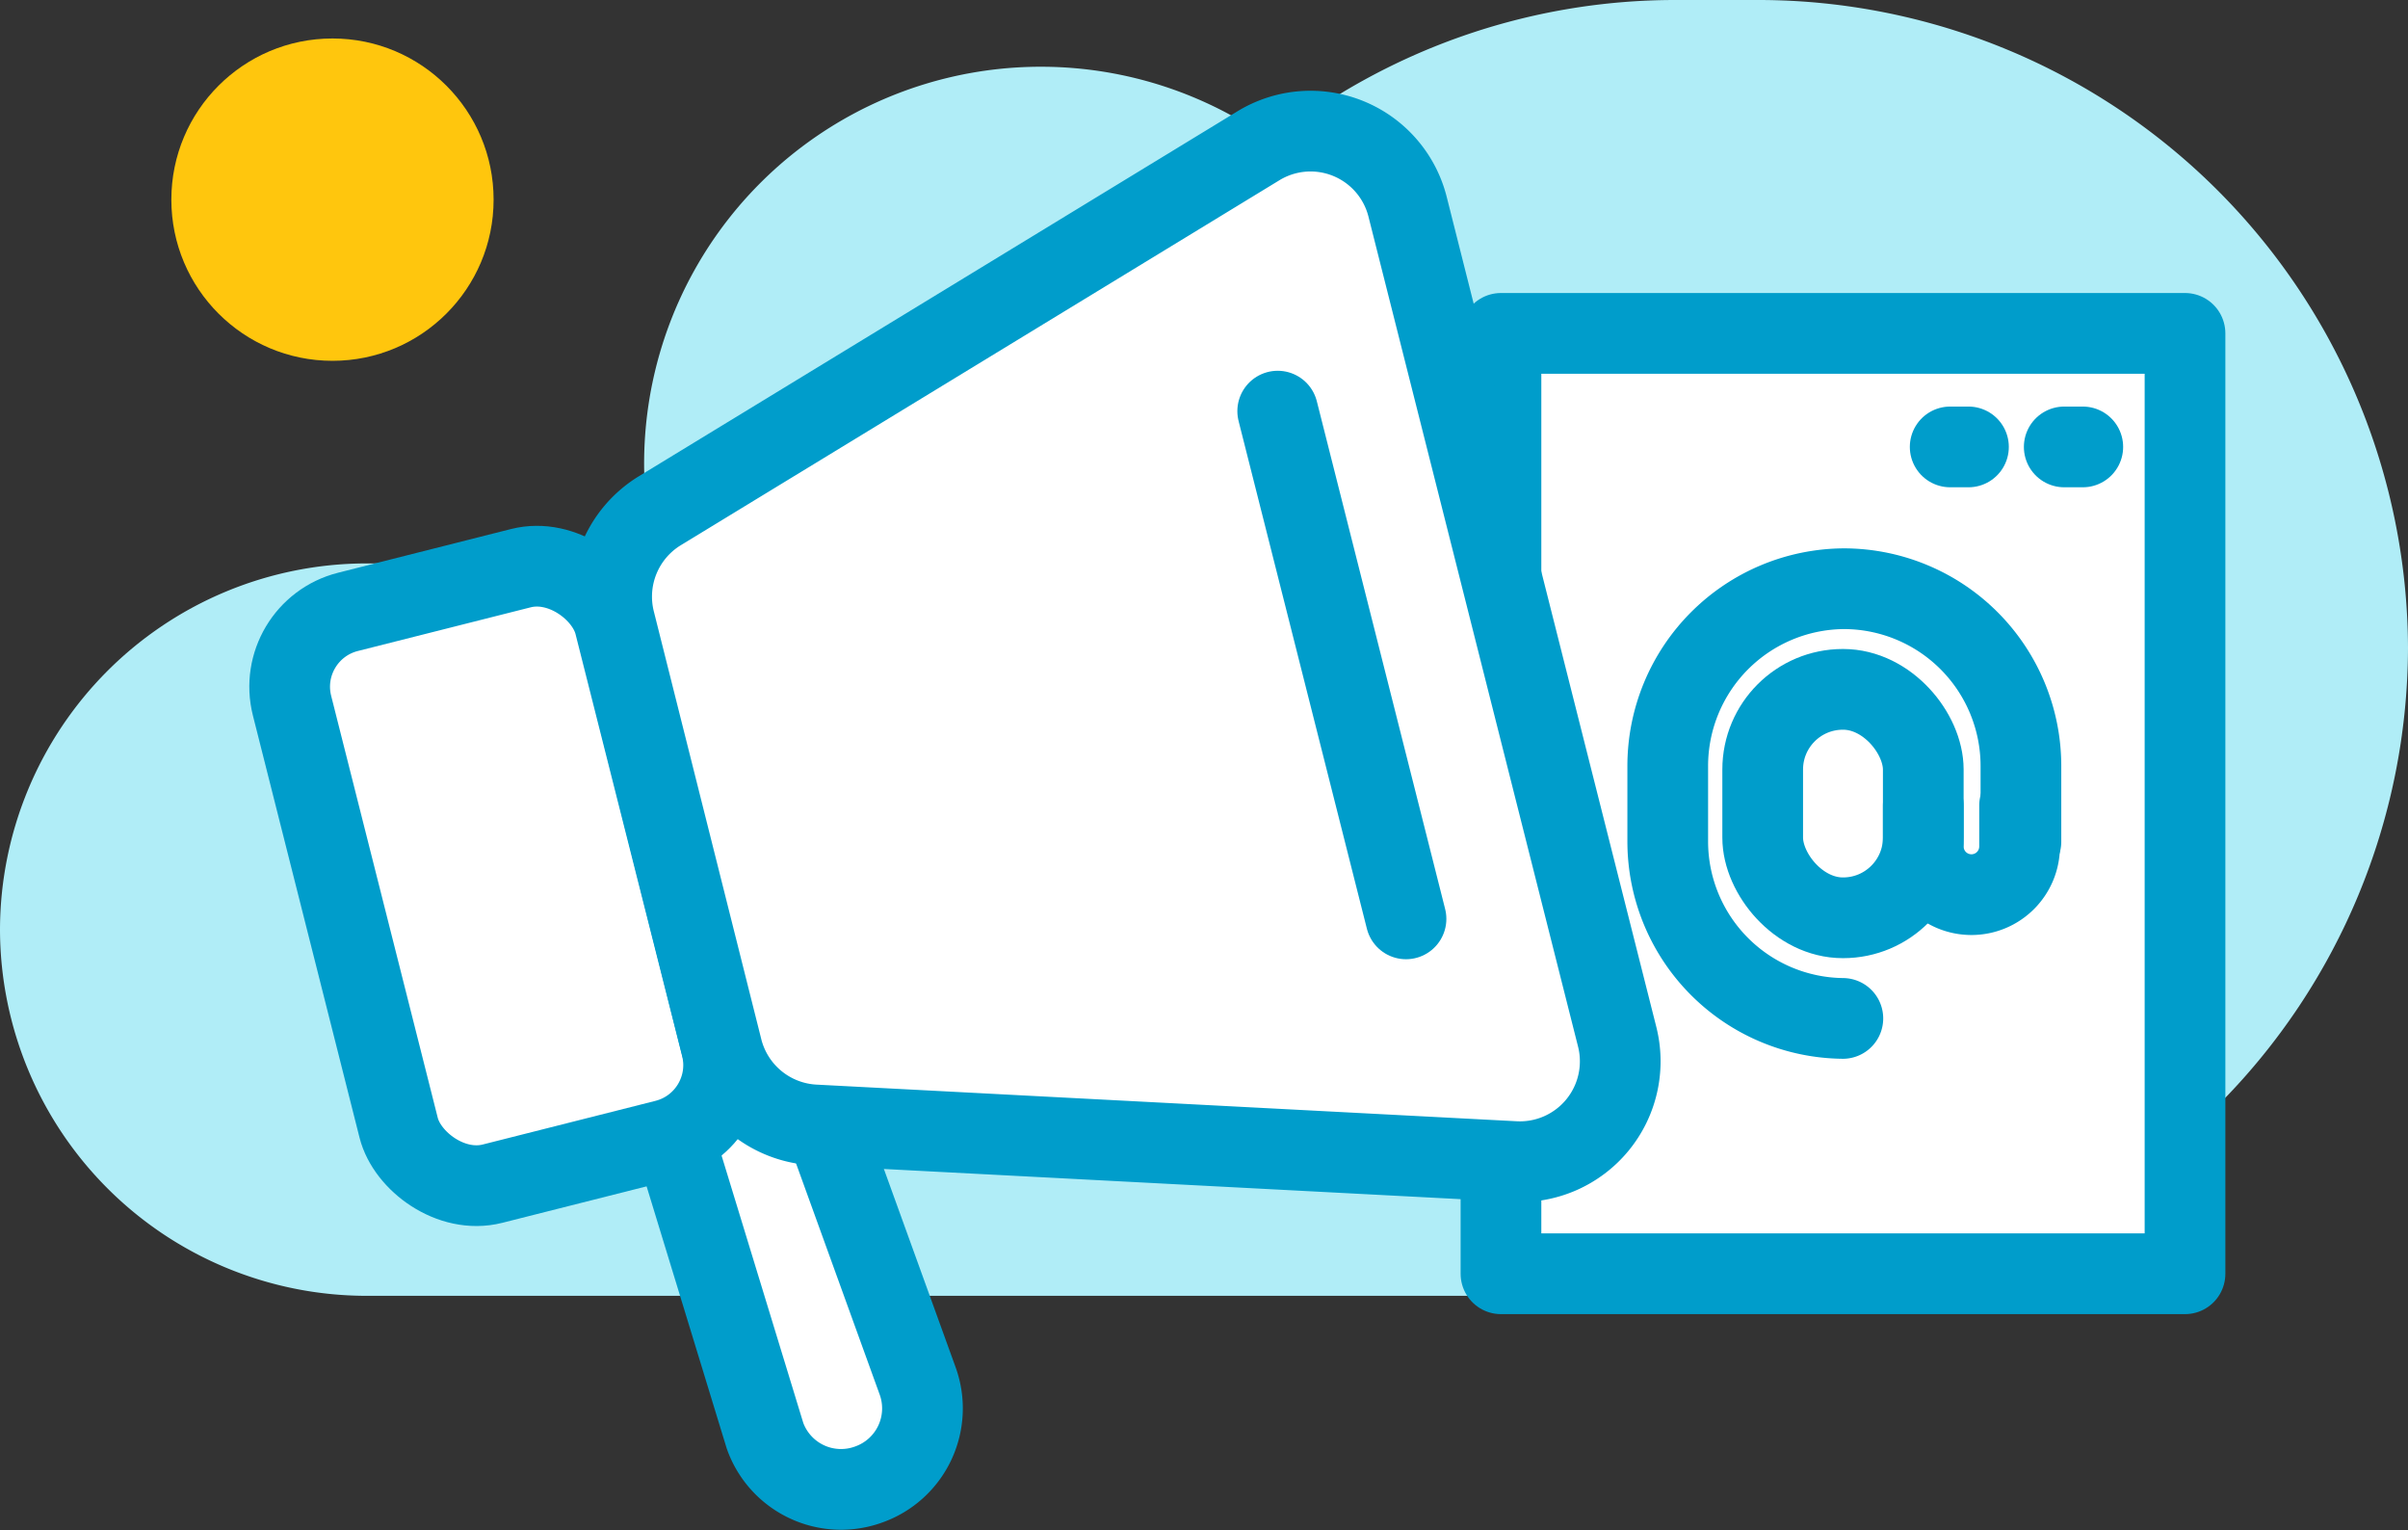
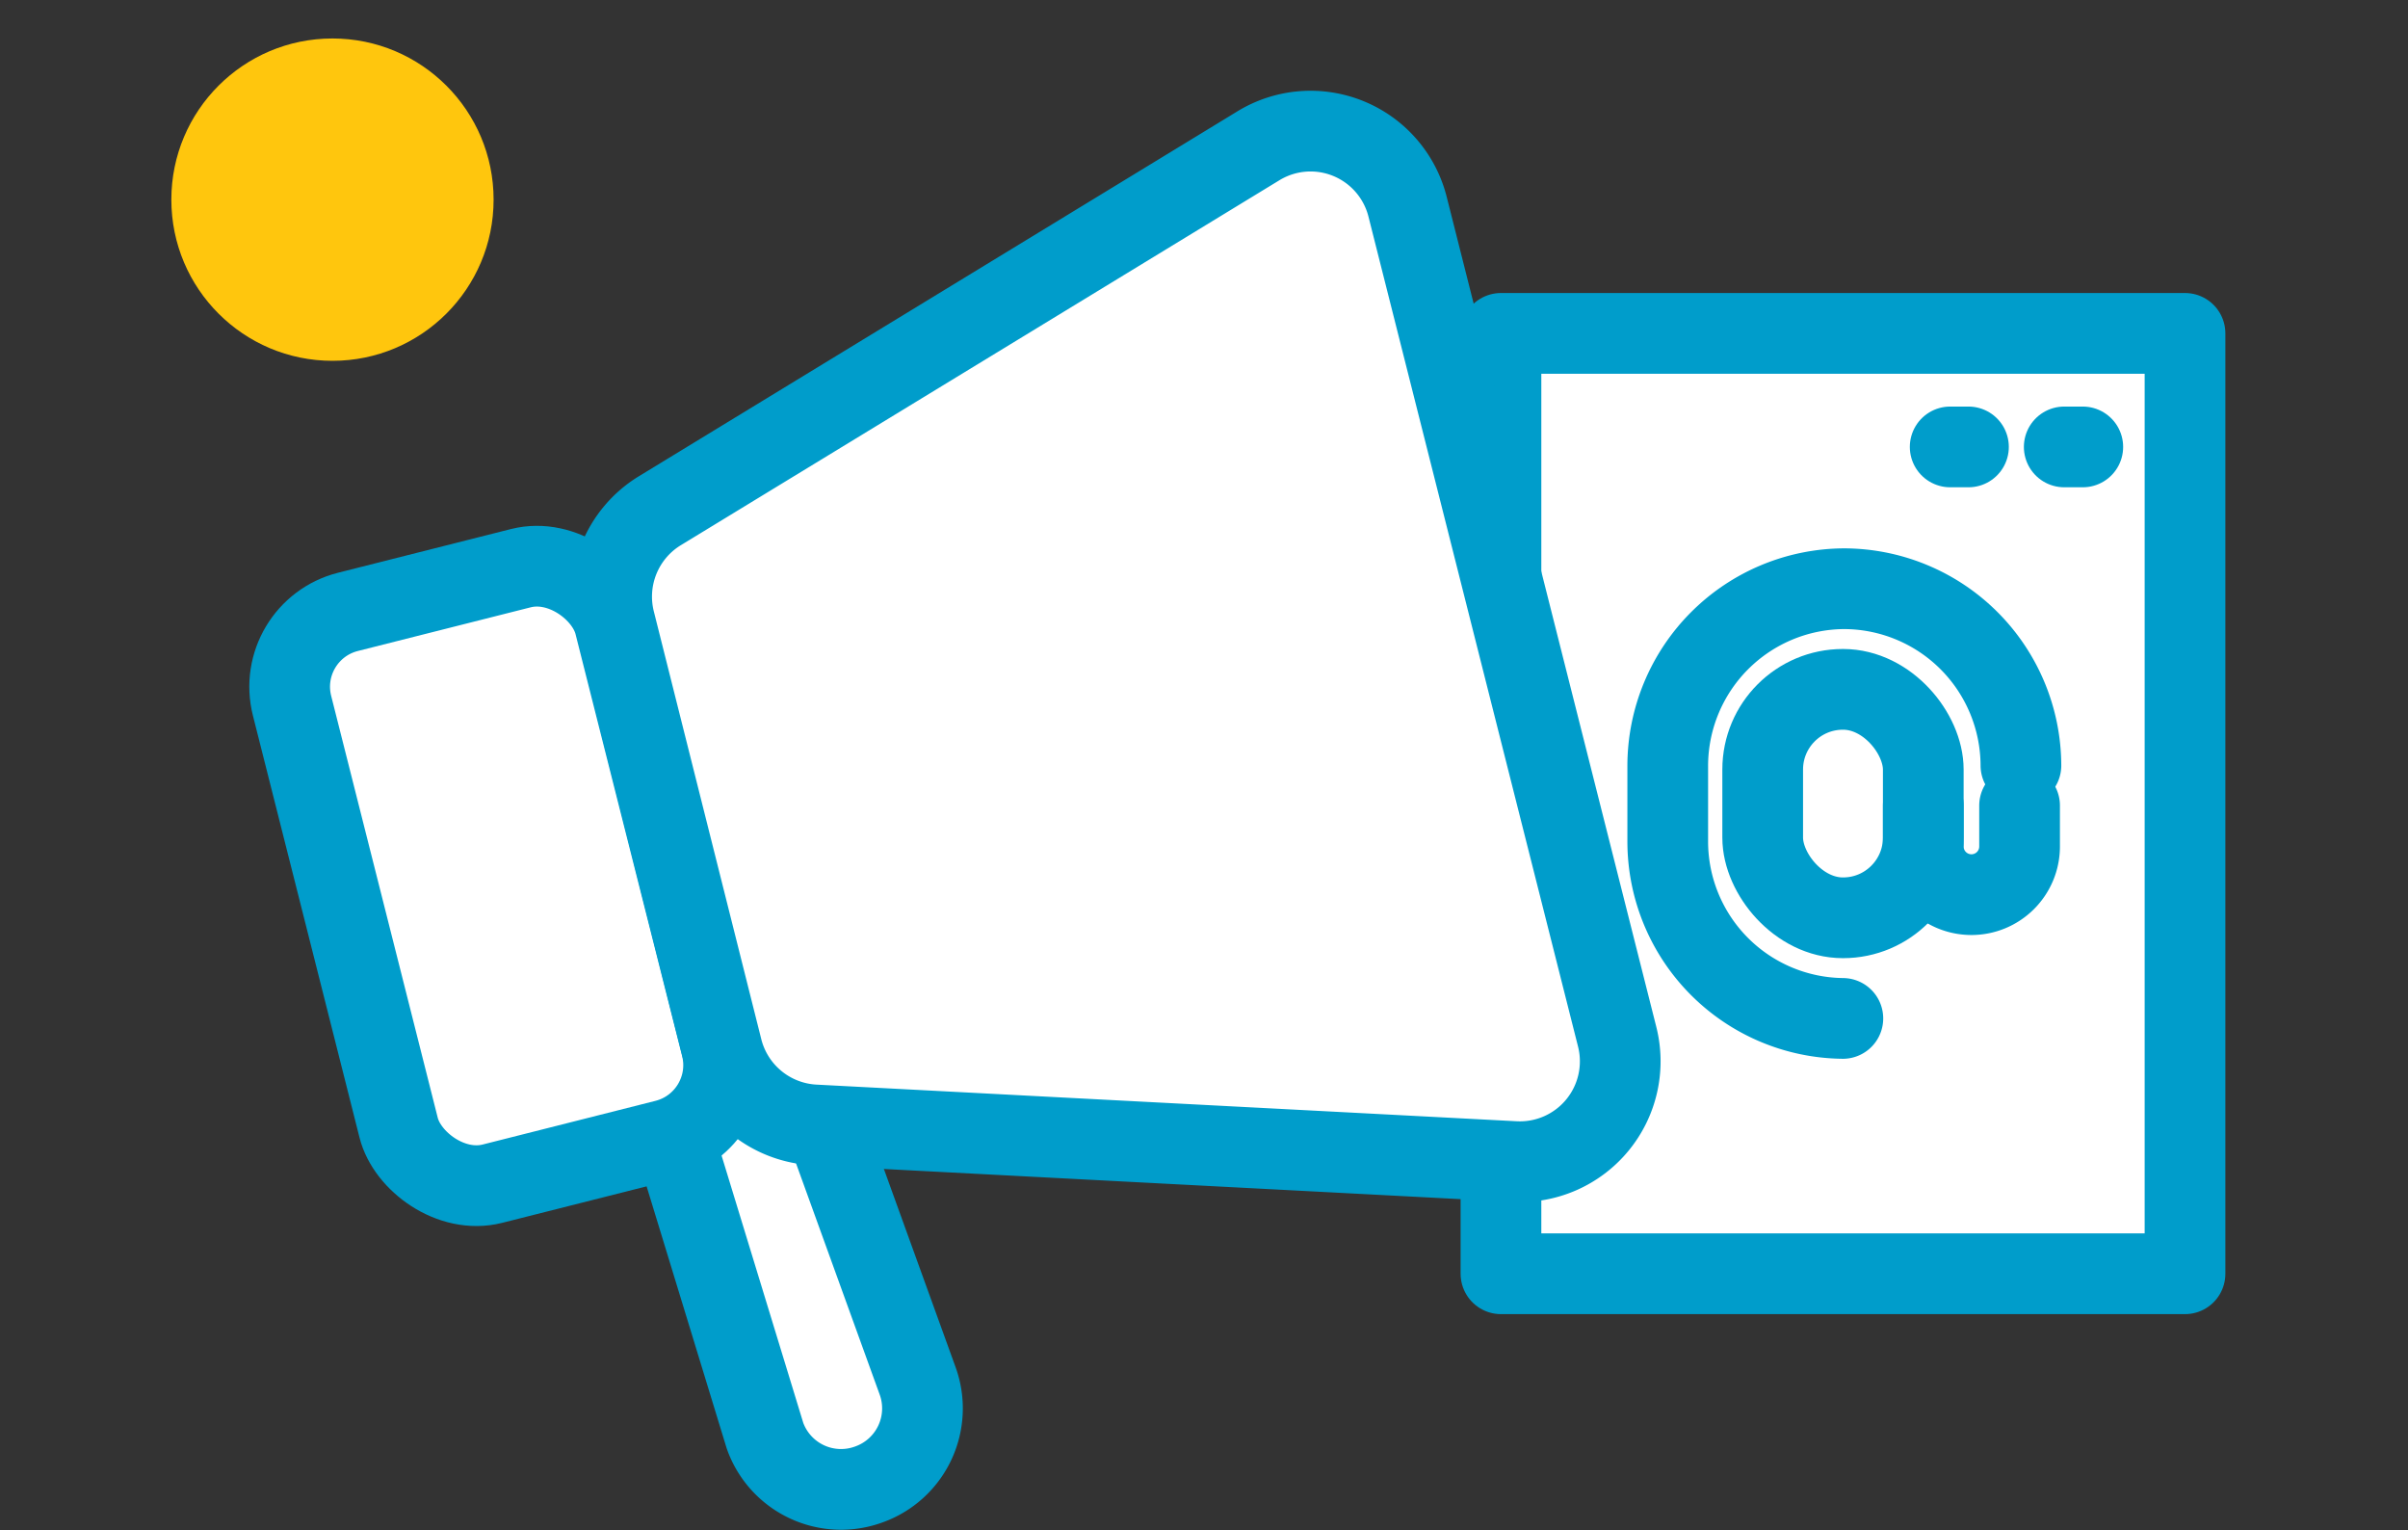
<svg xmlns="http://www.w3.org/2000/svg" id="Isolation_Mode" data-name="Isolation Mode" viewBox="0 0 89.52 56.87">
  <rect x="0" y="0" width="89.52" height="56.87" fill="#333333" stroke="none" />
  <defs>
    <style>.cls-1{fill:#b0edf7;}.cls-2{fill:#ffc60d;}.cls-3{fill:#fff;}.cls-3,.cls-4{stroke:#009dcb;stroke-linecap:round;stroke-linejoin:round;stroke-width:3px;}.cls-4{fill:none;}</style>
  </defs>
  <title>services</title>
-   <path class="cls-1" d="M65.44,0H62.3a24,24,0,0,0-15,5.25A14.75,14.75,0,0,0,24.42,20.94H13.61A13.64,13.64,0,0,0,0,34.55H0A13.64,13.64,0,0,0,13.61,48.16H65.44A24.15,24.15,0,0,0,89.52,24.08h0A24.16,24.16,0,0,0,65.44,0Z" />
  <circle class="cls-2" cx="12.36" cy="7.42" r="5.99" />
  <rect class="cls-3" x="55.8" y="12.39" width="25.43" height="34.95" />
  <rect class="cls-4" x="65.53" y="25.62" width="5.97" height="8.49" rx="2.98" />
  <path class="cls-4" d="M75.08,29.94v1.52a1.79,1.79,0,0,1-1.79,1.79h0a1.79,1.79,0,0,1-1.79-1.79V29.94" />
-   <path class="cls-4" d="M68.51,37.85h0A6.58,6.58,0,0,1,62,31.28V28.45a6.59,6.59,0,0,1,6.56-6.57h0a6.59,6.59,0,0,1,6.57,6.57v2.83" />
+   <path class="cls-4" d="M68.51,37.85h0A6.58,6.58,0,0,1,62,31.28V28.45a6.59,6.59,0,0,1,6.56-6.57h0a6.59,6.59,0,0,1,6.57,6.57" />
  <path class="cls-3" d="M28.57,36l5.54,15.31a3,3,0,0,1-1.81,3.86h0a3,3,0,0,1-3.86-1.81l-3.5-11.45" />
  <rect class="cls-3" x="12.65" y="21.59" width="12.37" height="21.92" rx="2.87" transform="translate(-7.4 5.61) rotate(-14.18)" />
  <path class="cls-3" d="M56.31,43.17l-26-1.36A3.74,3.74,0,0,1,26.85,39l-4-15.92A3.74,3.74,0,0,1,24.5,19L46.78,5.42a3.72,3.72,0,0,1,5.55,2.27l7.79,30.84A3.73,3.73,0,0,1,56.31,43.17Z" />
-   <line class="cls-3" x1="47.5" y1="15.28" x2="52.27" y2="34.15" />
  <line class="cls-4" x1="72.5" y1="16.61" x2="73.18" y2="16.61" />
  <line class="cls-4" x1="76.74" y1="16.61" x2="77.43" y2="16.61" />
</svg>